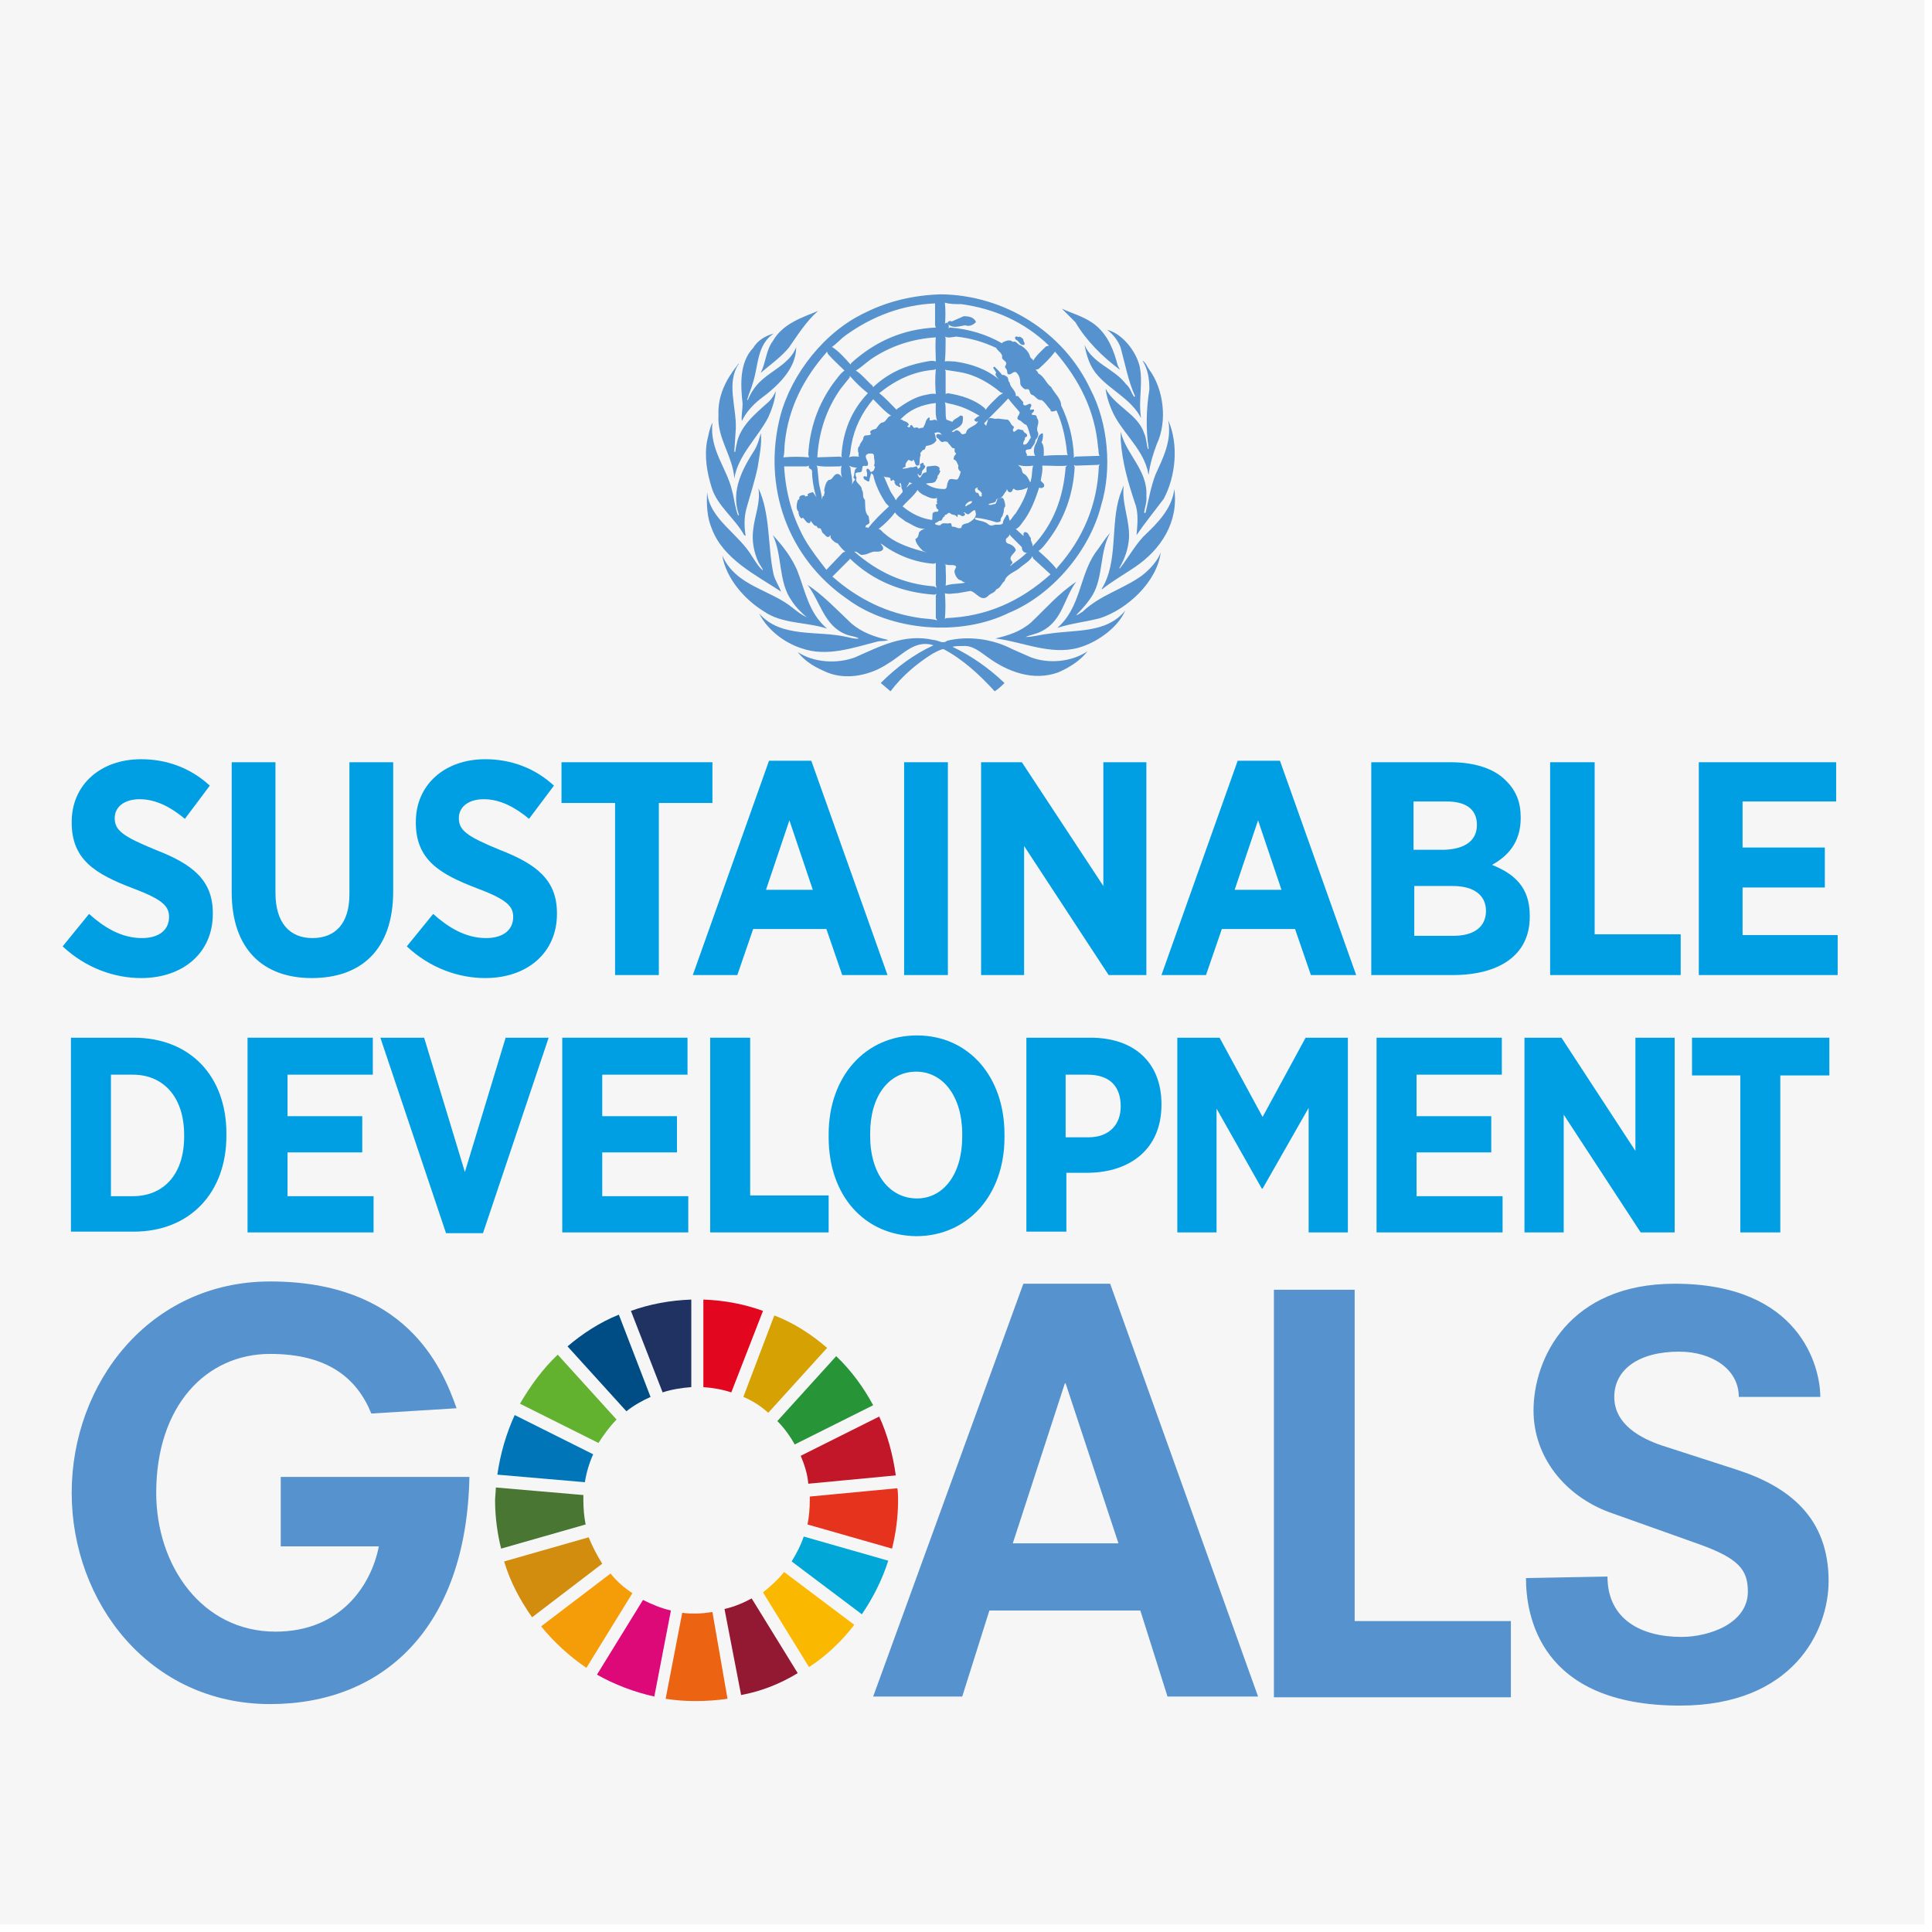
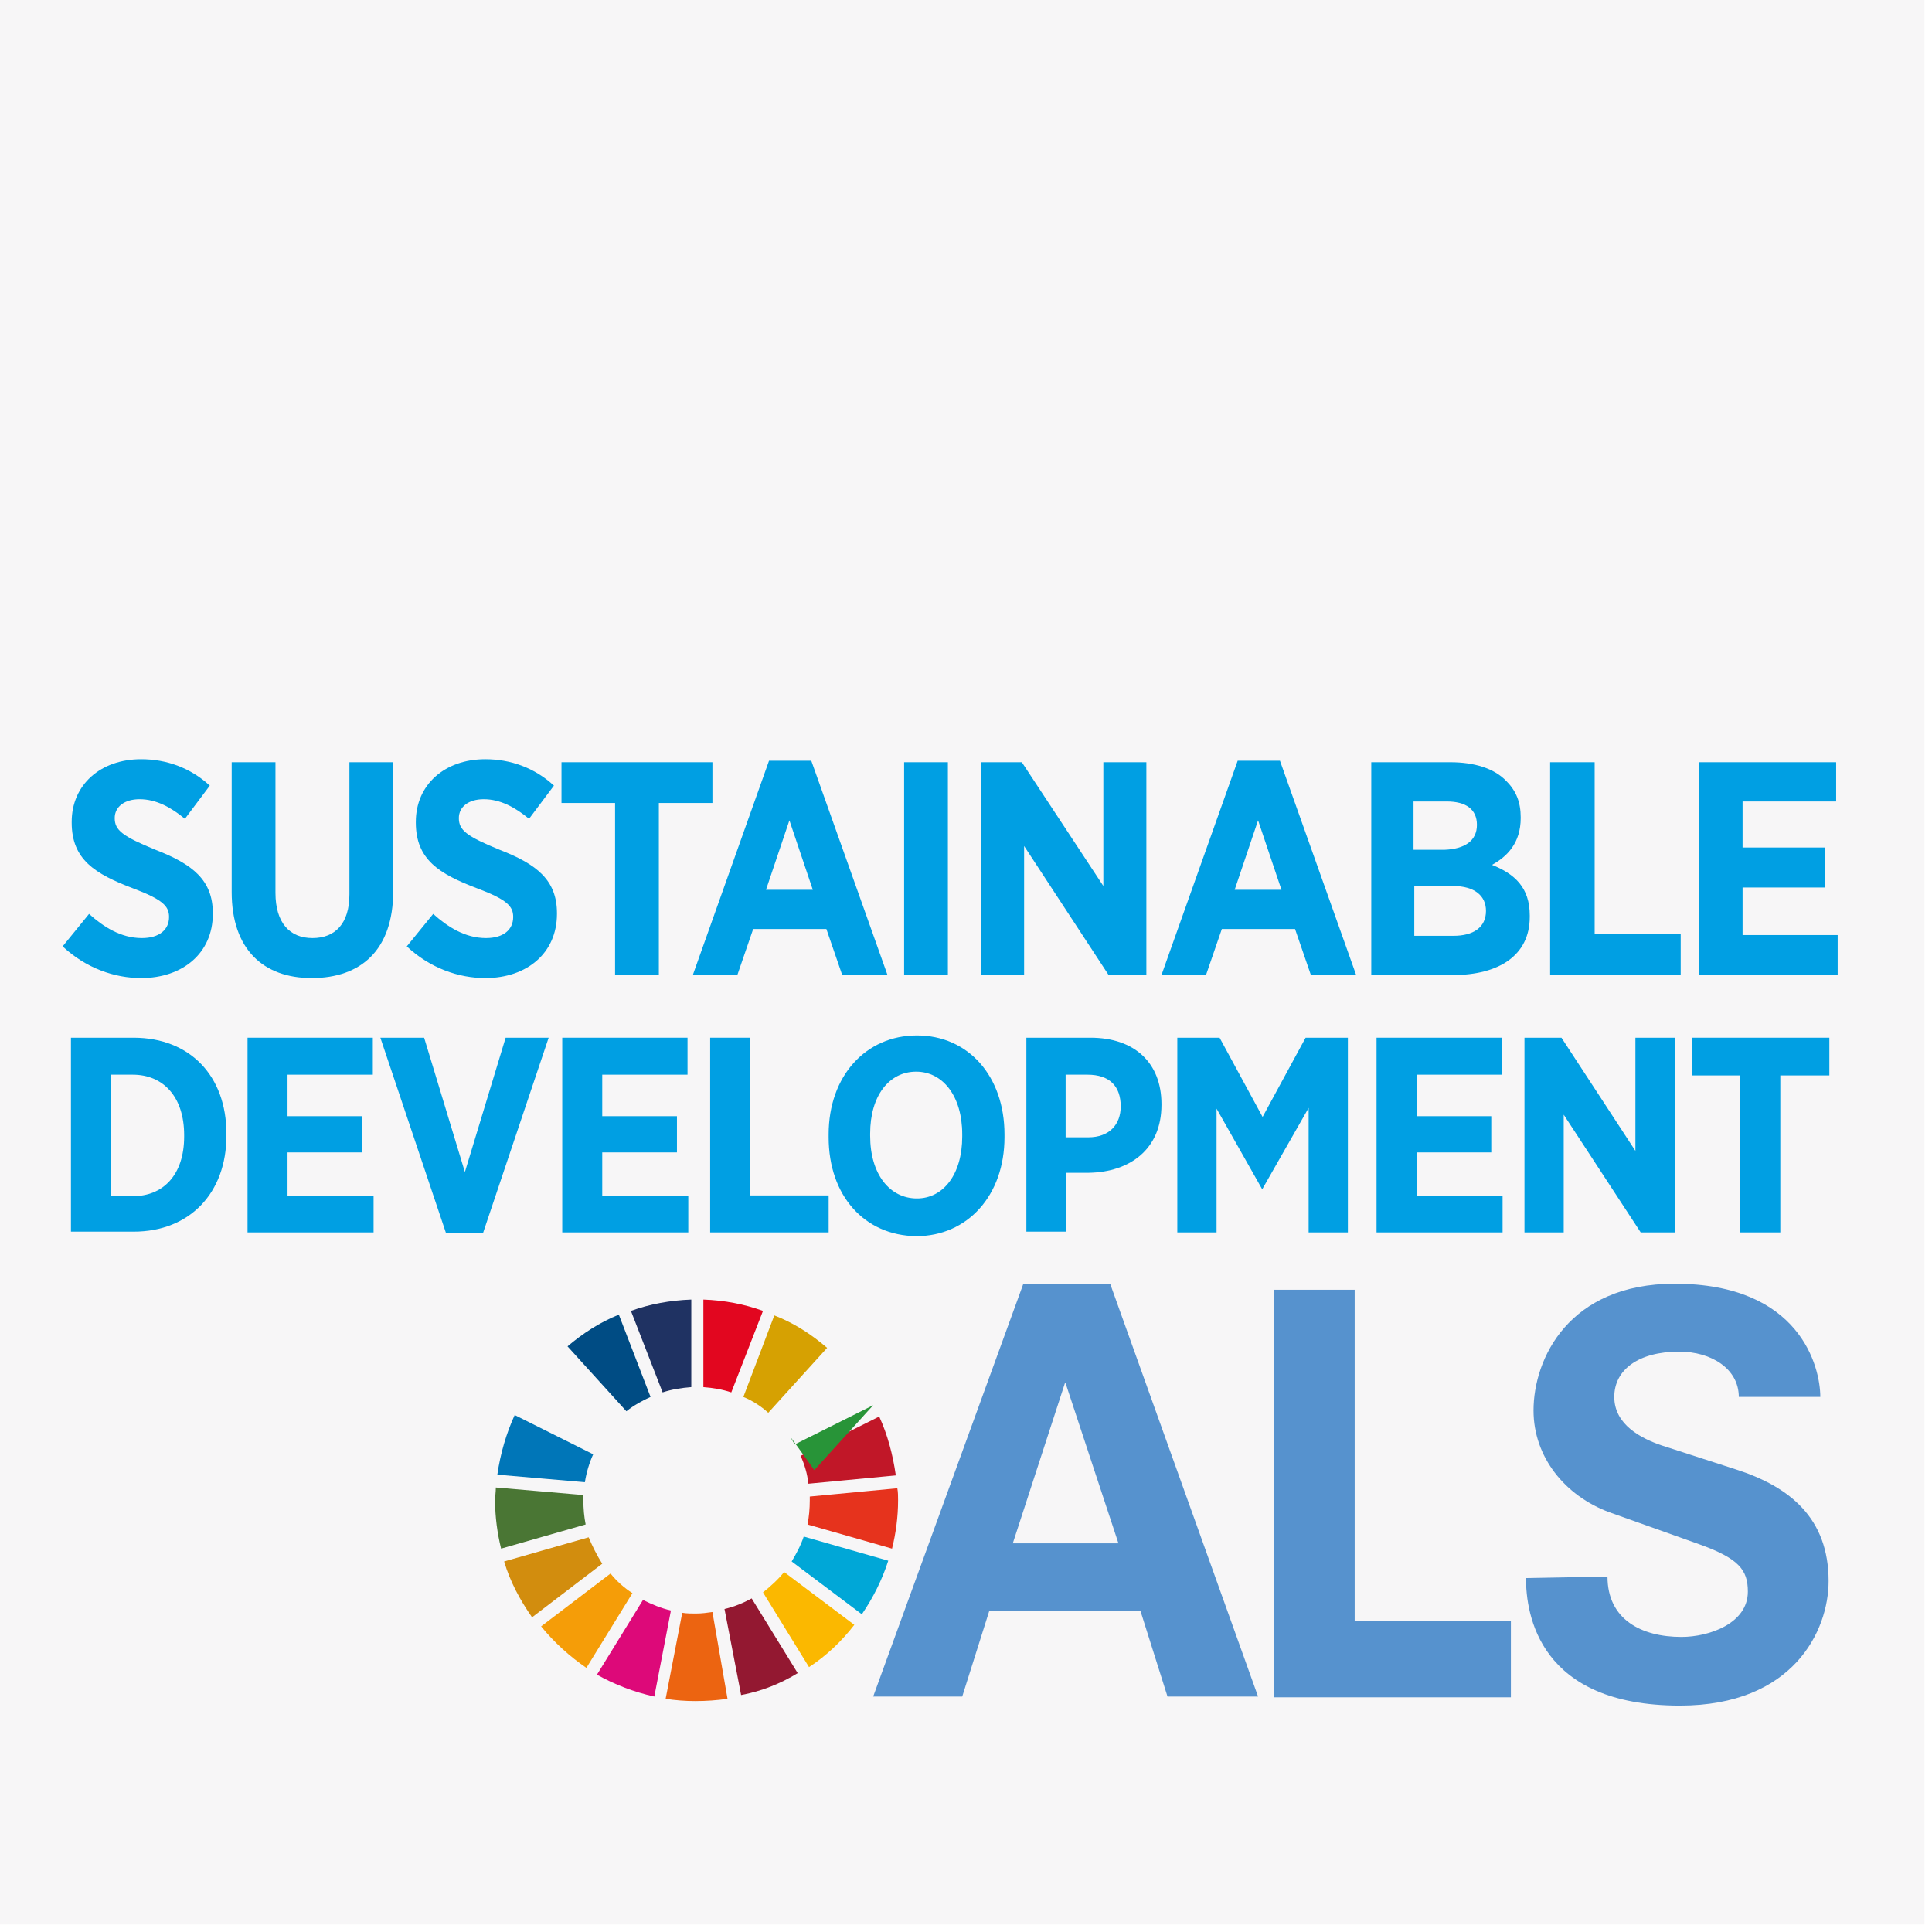
<svg xmlns="http://www.w3.org/2000/svg" xmlns:xlink="http://www.w3.org/1999/xlink" version="1.1" id="Слой_1" x="0px" y="0px" viewBox="0 0 256 256" style="enable-background:new 0 0 256 256;" xml:space="preserve">
  <style type="text/css">
	.st0{fill:#F7F6F7;}
	.st1{clip-path:url(#SVGID_2_);fill:#009FE3;}
	.st2{fill:#009FE3;}
	.st3{clip-path:url(#SVGID_4_);fill:#009FE3;}
	.st4{clip-path:url(#SVGID_6_);fill:#009FE3;}
	.st5{clip-path:url(#SVGID_8_);fill:#009FE3;}
	.st6{clip-path:url(#SVGID_10_);fill:#5692CE;}
	.st7{fill:#5692CE;}
	.st8{clip-path:url(#SVGID_12_);fill:#5692CE;}
	.st9{clip-path:url(#SVGID_12_);fill:#62B22F;}
	.st10{clip-path:url(#SVGID_12_);fill:#D6A102;}
	.st11{clip-path:url(#SVGID_12_);fill:#C11728;}
	.st12{clip-path:url(#SVGID_12_);fill:#289438;}
	.st13{clip-path:url(#SVGID_12_);fill:#4A7634;}
	.st14{clip-path:url(#SVGID_12_);fill:#FBB800;}
	.st15{clip-path:url(#SVGID_12_);fill:#E6331D;}
	.st16{clip-path:url(#SVGID_12_);fill:#F59D08;}
	.st17{clip-path:url(#SVGID_12_);fill:#0076B8;}
	.st18{clip-path:url(#SVGID_12_);fill:#931831;}
	.st19{clip-path:url(#SVGID_12_);fill:#00A7D7;}
	.st20{clip-path:url(#SVGID_12_);fill:#EC6411;}
	.st21{clip-path:url(#SVGID_12_);fill:#E2061F;}
	.st22{clip-path:url(#SVGID_12_);fill:#DD0979;}
	.st23{clip-path:url(#SVGID_12_);fill:#1F3262;}
	.st24{clip-path:url(#SVGID_12_);fill:#D28D0E;}
	.st25{clip-path:url(#SVGID_12_);fill:#004C84;}
</style>
  <rect class="st0" width="255" height="255" />
  <g>
    <defs>
      <rect id="SVGID_1_" width="255" height="255" />
    </defs>
    <clipPath id="SVGID_2_">
      <use xlink:href="#SVGID_1_" style="overflow:visible;" />
    </clipPath>
    <path class="st1" d="M14.7,142.4v16.1h2.9c4,0,6.8-2.8,6.8-7.9v-0.2c0-5.1-2.8-8-6.8-8H14.7z M9.4,137.5h8.3   c7.5,0,12.3,5.1,12.3,12.7v0.3c0,7.5-4.8,12.7-12.3,12.7H9.4V137.5z" />
  </g>
  <polygon class="st2" points="32.8,137.5 49.4,137.5 49.4,142.4 38.1,142.4 38.1,147.9 48,147.9 48,152.7 38.1,152.7 38.1,158.5   49.5,158.5 49.5,163.3 32.8,163.3 " />
  <polygon class="st2" points="50.4,137.5 56.2,137.5 61.6,155.3 67,137.5 72.7,137.5 64,163.4 59.1,163.4 " />
  <polygon class="st2" points="74.5,137.5 91.1,137.5 91.1,142.4 79.8,142.4 79.8,147.9 89.7,147.9 89.7,152.7 79.8,152.7 79.8,158.5   91.2,158.5 91.2,163.3 74.5,163.3 " />
  <polygon class="st2" points="94.1,137.5 99.4,137.5 99.4,158.4 109.8,158.4 109.8,163.3 94.1,163.3 " />
  <g>
    <defs>
      <rect id="SVGID_3_" width="255" height="255" />
    </defs>
    <clipPath id="SVGID_4_">
      <use xlink:href="#SVGID_3_" style="overflow:visible;" />
    </clipPath>
    <path class="st3" d="M127.5,150.6v-0.3c0-5.1-2.6-8.3-6.1-8.3c-3.6,0-6.1,3.2-6.1,8.2v0.3c0,5.1,2.6,8.3,6.2,8.3   C125,158.8,127.5,155.6,127.5,150.6 M109.8,150.7v-0.4c0-7.7,4.9-13.1,11.7-13.1c6.8,0,11.6,5.4,11.6,13.1v0.4   c0,7.7-4.9,13.1-11.7,13.1C114.5,163.7,109.8,158.4,109.8,150.7" />
    <path class="st3" d="M144.2,150.7c2.8,0,4.3-1.7,4.3-4.1v0c0-2.7-1.5-4.2-4.4-4.2h-2.9v8.3H144.2z M135.9,137.5h8.6   c5.8,0,9.4,3.3,9.4,8.8v0.1c0,5.9-4.2,8.9-9.6,9h-3v7.8h-5.3V137.5z" />
  </g>
  <polygon class="st2" points="156,137.5 161.6,137.5 167.3,148 173,137.5 178.6,137.5 178.6,163.3 173.4,163.3 173.4,146.8   167.3,157.5 167.2,157.5 161.2,146.9 161.2,163.3 156,163.3 " />
  <polygon class="st2" points="182.4,137.5 199,137.5 199,142.4 187.7,142.4 187.7,147.9 197.6,147.9 197.6,152.7 187.7,152.7   187.7,158.5 199.1,158.5 199.1,163.3 182.4,163.3 " />
  <polygon class="st2" points="202,137.5 206.9,137.5 216.7,152.5 216.7,137.5 221.9,137.5 221.9,163.3 217.4,163.3 207.2,147.7   207.2,163.3 202,163.3 " />
  <polygon class="st2" points="230.6,142.5 224.2,142.5 224.2,137.5 242.4,137.5 242.4,142.5 235.9,142.5 235.9,163.3 230.6,163.3 " />
  <g>
    <defs>
      <rect id="SVGID_5_" width="255" height="255" />
    </defs>
    <clipPath id="SVGID_6_">
      <use xlink:href="#SVGID_5_" style="overflow:visible;" />
    </clipPath>
    <path class="st4" d="M8.3,125.4l3.5-4.3c1.9,1.7,4.2,3.2,7,3.2c2.3,0,3.6-1.1,3.6-2.8v0c0-1.4-0.8-2.3-4.8-3.8   c-5-1.9-8.1-3.8-8.1-8.7v-0.1c0-4.9,3.8-8.3,9.2-8.3c3.3,0,6.5,1.1,9.1,3.5l-3.3,4.4c-1.8-1.5-3.8-2.6-6-2.6c-2,0-3.3,1-3.3,2.5v0   c0,1.6,1,2.4,5.4,4.2c4.9,1.9,7.6,4,7.6,8.4v0.1c0,5.2-4,8.5-9.5,8.5C15.2,129.6,11.4,128.3,8.3,125.4" />
    <path class="st4" d="M30.7,118.2V101h5.8v17.3c0,4,1.9,6,4.9,6c3,0,4.9-1.9,4.9-5.8V101h5.8v17.1c0,7.8-4.3,11.5-10.8,11.5   C34.9,129.6,30.7,125.8,30.7,118.2" />
    <path class="st4" d="M53.9,125.4l3.5-4.3c1.9,1.7,4.2,3.2,7,3.2c2.3,0,3.6-1.1,3.6-2.8v0c0-1.4-0.8-2.3-4.8-3.8   c-5-1.9-8.1-3.8-8.1-8.7v-0.1c0-4.9,3.8-8.3,9.2-8.3c3.3,0,6.5,1.1,9.1,3.5l-3.3,4.4c-1.8-1.5-3.8-2.6-6-2.6c-2,0-3.3,1-3.3,2.5v0   c0,1.6,1,2.4,5.4,4.2c4.9,1.9,7.6,4,7.6,8.4v0.1c0,5.2-4,8.5-9.5,8.5C60.8,129.6,57,128.3,53.9,125.4" />
  </g>
  <polygon class="st2" points="81.5,106.4 74.4,106.4 74.4,101 94.4,101 94.4,106.4 87.3,106.4 87.3,129.2 81.5,129.2 " />
  <path class="st2" d="M107.7,117.9l-3.1-9.2l-3.1,9.2H107.7z M101.9,100.8h5.6l10.1,28.4h-6l-2.1-6.1h-9.7l-2.1,6.1h-5.9L101.9,100.8  z" />
  <rect x="119.8" y="101" class="st2" width="5.8" height="28.2" />
  <polygon class="st2" points="130,101 135.4,101 146.2,117.4 146.2,101 151.9,101 151.9,129.2 146.9,129.2 135.7,112.1 135.7,129.2   130,129.2 " />
  <path class="st2" d="M169.8,117.9l-3.1-9.2l-3.1,9.2H169.8z M164,100.8h5.6l10.1,28.4h-6l-2.1-6.1h-9.7l-2.1,6.1h-5.9L164,100.8z" />
  <g>
    <defs>
      <rect id="SVGID_7_" width="255" height="255" />
    </defs>
    <clipPath id="SVGID_8_">
      <use xlink:href="#SVGID_7_" style="overflow:visible;" />
    </clipPath>
    <path class="st5" d="M192.5,117.4h-5.1v6.6h5.2c2.6,0,4.3-1.1,4.3-3.3v0C196.9,118.7,195.4,117.4,192.5,117.4 M195.7,109.3   c0-2.1-1.5-3.1-4-3.1h-4.4v6.4h4.1C194.1,112.5,195.7,111.4,195.7,109.3L195.7,109.3z M181.7,101h10.5c3.1,0,5.8,0.8,7.4,2.5   c1.3,1.3,1.9,2.8,1.9,4.8v0.1c0,3.3-1.8,5.1-3.8,6.2c3,1.2,5,3,5,6.7v0.2c0,5.1-4.1,7.7-10.2,7.7h-10.8V101z" />
  </g>
  <polygon class="st2" points="205.4,101 211.3,101 211.3,123.8 222.7,123.8 222.7,129.2 205.4,129.2 " />
  <polygon class="st2" points="225.1,101 243.3,101 243.3,106.2 230.9,106.2 230.9,112.3 241.8,112.3 241.8,117.6 230.9,117.6   230.9,123.9 243.5,123.9 243.5,129.2 225.1,129.2 " />
  <g>
    <defs>
-       <rect id="SVGID_9_" width="255" height="255" />
-     </defs>
+       </defs>
    <clipPath id="SVGID_10_">
      <use xlink:href="#SVGID_9_" style="overflow:visible;" />
    </clipPath>
    <path class="st6" d="M125.1,74.7l0.2,0.2c0,0.9,0.1,1.8,0,2.7c0.8-0.3,1.8-0.2,2.6-0.4c-0.2-0.1-0.4-0.1-0.5-0.3   c-0.5,0-0.8-0.6-0.9-1c-0.1-0.3,0.1-0.5,0.2-0.8c-0.2-0.4-0.9-0.1-1.3-0.3C125.3,74.9,125.3,74.8,125.1,74.7 M112.6,74l0,0.1   l-2.3,2.3c3.4,3,7.3,4.9,11.7,5.5c0.7,0.1,1.5,0.1,2.2,0.3l-0.2-0.3v-3l0.1-0.2l-0.3,0.1C119.5,78.5,115.7,77,112.6,74 M136.9,74   l-0.1-0.3c-0.3,0.6-1,1-1.5,1.4c-0.7,0.7-1.9,0.9-2.2,1.9c-0.4,0.3-0.5,0.9-1.1,1.1c-0.2,0.5-0.8,0.5-1.1,0.9   c-0.9,0.8-1.5-0.5-2.3-0.7l-1.7,0.3c-0.6,0-1.2,0.2-1.7,0c0.1,1.1,0.1,2.3,0,3.4l0.2-0.1c5.3-0.2,9.8-2.2,13.8-5.8L136.9,74z    M116.7,72c0.1,0.3,0.4,0.4,0.3,0.8c-0.2,0.3-0.6,0.3-0.9,0.3c-0.6-0.1-1.1,0.4-1.7,0.4c-0.5,0.2-0.7-0.5-1.2-0.4   c3.1,2.7,6.5,4.3,10.6,4.6l0.3,0.2l-0.1-0.4v-2.9l-0.3,0.1C121.1,74.5,118.7,73.5,116.7,72 M116.6,71.9c-0.1-0.1-0.2-0.2-0.3-0.3   L116.6,71.9z M116.2,71.4L116.2,71.4L116.2,71.4L116.2,71.4z M133.9,71l-0.1-0.2c-0.1,0.3-0.3,0.4-0.5,0.6c0,0.2-0.1,0.4,0.2,0.6   c0.4,0.1,1,0.4,1.1,0.9c-0.2,0.5-1.1,0.9-0.5,1.5c0.2,0.3-0.3,0.4-0.2,0.6l0.2-0.2c0.7-0.5,1.4-1,2-1.6h0.1c-0.1,0-0.3,0.1-0.4,0   c-0.3-0.1-0.4-0.4-0.4-0.7L133.9,71z M118.6,67.9c-0.6,0.8-1.4,1.6-2.2,2.2c0.3,0,0.5,0.4,0.8,0.6c1.6,1.4,3.7,2,5.6,2.5l-0.5-0.2   c-0.4-0.4-1-1-1-1.6c0.4-0.1,0.4-0.6,0.5-0.9c0.3-0.3,0.7-0.5,1.2-0.6c-1.1,0.5-2.1-0.4-3-0.8C119.5,68.7,118.9,68.4,118.6,67.9    M129.2,67.6c-0.3,0-0.5,0.3-0.8,0.5c-0.3,0.2-0.5-0.3-0.7-0.2c0,0.1,0.1,0.1,0.1,0.1c0.1,0.1,0.1,0.2,0,0.3   c-0.4,0.3-0.5-0.2-0.9-0.1v0.1c0,0.1,0,0.2-0.1,0.2c-0.2-0.4-0.7-0.2-0.9-0.5c-0.1-0.1-0.3,0-0.4,0.1c-0.1,0.2-0.4,0-0.3,0.3   c-0.3,0.1-0.3,0.4-0.5,0.6c-0.3-0.1-0.5,0.3-0.8,0.3c0,0.1,0,0.2,0.1,0.2c0.2,0.1,0.4,0.1,0.6,0.1c0.3-0.5,0.9-0.1,1.3-0.3   c0.3,0.1,0.1,0.4,0.3,0.5c0.4-0.1,0.8,0.4,1.2,0.1c0-0.5,0.6-0.5,0.9-0.6c0.5-0.3,1.1-0.7,1-1.3L129.2,67.6z M128,66.8   c0,0.1-0.2,0.2,0,0.3c0.3-0.3,0.8-0.3,0.8-0.7C128.4,66.4,128.2,66.6,128,66.8 M121.6,64.9c-0.5,0.8-1.4,1.5-2,2.2   c1.2,1,2.5,1.6,3.9,1.8c0.1-0.3,0-0.7,0.1-0.9c0.1-0.2,0.4-0.2,0.6-0.2c0.1,0,0.2-0.2,0.1-0.3c-0.3-0.1-0.2-0.4-0.3-0.6   c0-0.1,0.2-0.1,0.2-0.2c-0.2-0.2,0.1-0.4-0.1-0.6c0.1-0.1,0.1-0.2,0.2-0.2c-0.7,0.4-1.4-0.1-2.1-0.4   C122.1,65.4,121.7,65.2,121.6,64.9 M135.4,64.9c-0.3,0-0.7,0.2-1-0.1c-0.1-0.1-0.2,0-0.2,0.1c-0.1,0.2-0.2,0.4-0.5,0.3   c-0.2-0.1-0.2-0.3-0.3-0.4c0,0.1,0,0.2-0.1,0.3c-0.2,0.2-0.3,0.5-0.5,0.7c-0.2,0.3-0.6,0.2-0.8,0.4c0,0.5-0.6,0.4-1,0.6   c0,0.1,0.1,0.1,0.1,0.1c0.2,0,0.4,0,0.5-0.1c0.5,0.1,0.4-0.5,0.6-0.7c0.2,0,0.4-0.2,0.7-0.1c0.2,0.3,0.3,0.7,0.3,1.1   c-0.3,0.3-0.1,0.7-0.3,1c0,0.4-0.4,0.5-0.3,0.9c-0.1,0.2-0.4,0.2-0.6,0.2c-0.9-0.3-1.8-0.5-2.7-0.6c-0.1,0-0.1,0.1-0.1,0.2   c0.4,0.2,0.9,0.2,1.3,0.4c0.4,0.1,0.6,0.6,1.1,0.4c0.4-0.2,1.1,0.1,1.3-0.3c0-0.4,0.3-0.7,0.5-1.1l0.1,0c0.2,0.2,0.2,0.6,0.3,0.8   c0.3-0.3,0.5-0.7,0.8-1c0.7-1.1,1.3-2.2,1.6-3.4C136,64.7,135.7,64.8,135.4,64.9 M129.2,64.8c0,0.2,0,0.4,0.2,0.5   c0.4-0.1,0.2,0.5,0.6,0.5c0.2-0.1,0-0.3,0.1-0.4c-0.1-0.3-0.4-0.4-0.6-0.6c0-0.1,0-0.1,0.1-0.2C129.4,64.6,129.3,64.7,129.2,64.8    M120.5,63.9c-0.1,0.3-0.3,0.5-0.4,0.7l0,0c0.3-0.2,0.4-0.5,0.8-0.5L120.5,63.9z M117.1,63.1c0.3,0.6,0.5,1.2,0.8,1.8   c0.2,0.5,0.6,0.9,0.8,1.4c0.2-0.4,0.6-0.7,0.9-1.1c0-0.2,0-0.3-0.1-0.4c-0.1-0.2,0-0.6-0.2-0.8c-0.3,0.1,0.1,0.4,0,0.5   c-0.1,0.1-0.3,0-0.3-0.1c-0.3,0-0.4-0.3-0.5-0.5c0.2-0.1-0.1-0.2-0.1-0.3c-0.1-0.1-0.1,0-0.2,0.1c-0.1,0-0.1,0-0.2,0   C118.1,63,117.4,63.4,117.1,63.1 M111.5,61.7l-0.2,0.1c-1,0-2.1,0.1-3.1-0.1l0.1,0.2l0.2,2c0.1,0.8,0.4,1.5,0.4,2.3   c0.1-0.2,0-0.5,0.3-0.5c-0.1-0.2,0.2-0.4,0-0.7c0.1-0.5,0.2-1.1,0.6-1.4c0.6,0,0.6-0.8,1.2-0.8c0.3,0,0.5,0.4,0.6,0.5   C111.4,62.9,111.4,62.2,111.5,61.7 M107.2,61.7l-0.3,0.1l-3,0c0.2,3.5,1.1,6.7,2.7,9.6c0.8,1.4,1.9,2.8,2.9,4.1l2.2-2.3l0.3-0.1   c-0.4-0.3-0.7-0.7-1-1.1c-0.4-0.1-0.7-0.4-0.9-0.7c-0.1-0.1,0-0.3-0.1-0.4l-0.1,0.2c-0.4,0.2-0.5-0.2-0.8-0.4   c-0.3-0.2-0.2-0.8-0.6-0.7c-0.2,0-0.2-0.2-0.3-0.3c-0.4,0-0.5-0.4-0.8-0.7c0,0.1,0,0.2-0.1,0.3c-0.4,0.1-0.6-0.4-0.9-0.7   c-0.1,0-0.1,0.1-0.2,0.1c-0.3-0.2-0.4-0.6-0.4-0.9c-0.4-0.4-0.2-1.1-0.1-1.5c0.1-0.1,0.3-0.2,0.2-0.4c0.1-0.2,0.3-0.3,0.6-0.3   c0.1,0,0.2,0.1,0.2,0.2c0.1-0.1,0.5,0,0.3-0.3c0.2-0.2,0.5-0.2,0.7-0.3c0.2,0.2,0.3,0.5,0.5,0.7l-0.1-0.2c-0.3-1.1-0.5-2.2-0.5-3.3   c0-0.1-0.1-0.1-0.1-0.2l0,0C107.2,62.1,107.1,61.9,107.2,61.7 M112.5,61.7l0.2,0.3c0,0.7,0.3,1.4,0.2,2.2c0.1-0.2,0.2-0.5,0.4-0.6   c0-0.2-0.3-0.3-0.2-0.4c0.2-0.4,0-1.1,0.5-1.2C113.1,61.9,112.8,61.9,112.5,61.7 M138.1,61.7c0.1,0.7-0.1,1.3-0.2,2l0.4,0.4   c0.1,0.2,0.1,0.4-0.1,0.5c-0.2,0.1-0.3,0.1-0.5,0c-0.5,1.5-1,2.9-1.9,4.2c-0.4,0.5-0.7,1.1-1.2,1.3l1,0.9c0.1-0.1,0-0.1,0-0.2   c0-0.1,0.1-0.3,0.2-0.3c0.5,0,0.5,0.5,0.8,0.8c-0.1,0.4,0.3,0.7,0.2,1.1c2.8-2.9,4.1-6.5,4.4-10.5l0.2-0.2c-1,0.1-2,0-3,0   L138.1,61.7z M142.5,61.7l-0.2-0.1l0.1,0.3c-0.2,3.7-1.4,6.9-3.5,9.7c-0.4,0.5-0.8,1.1-1.3,1.4c0.8,0.7,1.8,1.6,2.4,2.4l0.1-0.2   c3.4-3.8,5.3-8.3,5.5-13.4l0.1-0.3l-0.2,0.1L142.5,61.7z M134.9,61.6l0.3,0.3c0.3,0.2,0.1,0.7,0.5,0.9c0.4,0.2,0.6,0.7,0.8,1.1   c0.1-0.1,0.1-0.2,0.1-0.3c0.2-0.6,0.1-1.3,0.3-1.9C136.3,61.8,135.5,61.8,134.9,61.6 M135.6,60.5c-0.1,0-0.2,0-0.3,0   C135.4,60.5,135.5,60.5,135.6,60.5 M115.1,60.1c-0.9,0.3,0.1,1-0.1,1.5c-0.1,0.3-0.4,0-0.7,0.2l-0.1,0.6c-0.1,0.3-0.6,0.1-0.8,0.3   c-0.1,0.2,0,0.4,0.1,0.6c-0.3,0.7,0.7,0.9,0.7,1.6c0.3,0.4,0,1,0.4,1.3c0.1,0.7-0.1,1.7,0.5,2.2l0.1,0.7c0.1,0.5-0.6,0.3-0.5,0.8   C115,69.8,115,70,115,70v0c0.8-1,1.8-2,2.8-2.9l-0.4-0.4c-0.8-1.2-1.4-2.4-1.7-3.8l-0.3-0.2c0,0.4-0.2,0.6-0.2,1l-0.1,0.1   c-0.2,0-0.4-0.2-0.6-0.3c0-0.1-0.2-0.3,0-0.4c0.1,0,0.2,0,0.3,0.1c0.1-0.1,0.1-0.3,0.1-0.4c0-0.3-0.2-0.5,0-0.7   c0.2,0,0.4,0.2,0.4,0.4c0.2,0.1,0.4-0.1,0.5-0.2c0-0.2,0.3-0.4,0-0.6c0.2-0.4,0-0.9,0-1.3C115.8,60,115.4,60.1,115.1,60.1    M124.6,57.4c-0.2-0.2-0.6-0.1-0.8,0c0.2,0.2,0.1,0.6,0.3,0.9c-0.3,0.6-0.9,0.7-1.4,0.8c-0.1,0.2-0.1,0.6-0.4,0.5   c-0.1,0.2-0.5,0.4-0.3,0.7c-0.2,0.4-0.1,0.9-0.2,1.3c-0.6,0.4-0.5-0.5-0.8-0.7l-0.1,0.2c-0.1,0-0.2,0-0.3-0.1c-0.1,0-0.3-0.1-0.3,0   c-0.1,0.2-0.4,0.4-0.3,0.8c-0.1,0.2-0.4,0.1-0.4,0.3c0.4,0,0.8-0.1,1.1-0.2c0.3,0.1,0.5-0.1,0.7-0.1c0.1,0,0.2,0.1,0.2,0.3h0.1   c0.2-0.1,0.3-0.3,0.2-0.5c0-0.2,0.3-0.2,0.4-0.3c0.1,0.1,0.1,0.2,0.1,0.3c0.5,0.2-0.1,0.6-0.2,0.8c-0.1,0.2,0,0.7-0.4,0.6   c-0.1,0-0.1-0.1-0.1-0.2h-0.1c0,0.2,0.1,0.4,0.3,0.5c0.3-0.3,0.3-0.7,0.8-0.7c0.2-0.2-0.1-0.6,0.2-0.8c0.6,0,1.2-0.3,1.6,0.2   c0,0.2-0.1,0.3,0.1,0.4c-0.1,0.3-0.2,0.5-0.4,0.7c0.1,0.1,0,0.3-0.1,0.4c-0.2,0.7-0.9,0.4-1.4,0.6c0.7,0.5,1.5,0.7,2.4,0.7   c0.5,0,0.3-0.6,0.5-0.9c0.2-0.8,0.9-0.2,1.3-0.4c0.2-0.3,0.3-0.6,0.4-1c-0.3-0.2-0.4-0.5-0.3-0.8c-0.2-0.3-0.2-0.7-0.6-0.8   c-0.1-0.1,0-0.2,0-0.3c0-0.2,0.2-0.3,0.3-0.5c-0.3-0.2-0.2-0.5-0.2-0.7c-0.4,0.1-0.5-0.4-0.8-0.6c-0.1-0.3-0.3-0.3-0.6-0.3   c-0.5,0.3-0.6-0.4-1-0.5c0-0.1-0.1-0.3,0-0.4c0.2-0.2,0.5,0,0.7,0L124.6,57.4z M119.3,55.6h0.2c0.3,0.3,0.7,0.2,0.9,0.6   c0.1,0.2-0.2,0.2-0.2,0.3c0.1,0,0.1,0.1,0.2,0.1c0.2,0.1,0.2-0.1,0.2-0.2c0.3-0.3,0.3,0.3,0.6,0.3c0.2-0.1,0.4-0.1,0.6,0.1   c0.2-0.2,0.6,0,0.6-0.3c0.3-0.4,0.2-0.9,0.7-1.2c0.2,0.1,0,0.3,0.1,0.4c0.3,0.1,0.7-0.3,1,0.1c-0.3-0.7-0.2-1.6-0.2-2.4   C122.2,53.6,120.6,54.2,119.3,55.6 M125.2,53.3c0.2,0.6,0,1.5,0.2,2.3l0.8,0.3c0.2-0.4,0.7-0.5,1-0.8c0.1-0.1,0.3,0,0.4,0.1   c0,0.3,0,0.6-0.1,0.9c-0.3,0.6-1,0.7-1.4,1.1c0.3,0.1,0.4-0.1,0.6-0.2c0.3,0,0.6,0.3,0.7,0.5c0.2,0.1,0.4,0,0.6-0.1   c0.1-0.9,1.3-0.8,1.6-1.6l-0.2,0.1c-0.1-0.1-0.3-0.1-0.3-0.3c0.2-0.2,0.4-0.4,0.7-0.5c-1-0.6-2-1.1-3.1-1.4   C126.1,53.5,125.6,53.5,125.2,53.3 M115.7,52.9c-1.5,1.8-2.5,3.8-2.9,6.1c-0.1,0.5-0.1,1.1-0.3,1.6c0.4-0.2,0.9-0.1,1.4-0.1   c-0.3-0.1,0-0.4-0.2-0.6c0-0.3-0.1-0.6,0.2-0.8c0-0.4,0.5-0.7,0.5-1.1c0.1-0.5,0.6-0.2,0.9-0.4c0.2-0.1,0-0.2,0-0.4   c0.2-0.3,0.6-0.3,0.8-0.4c0.2-0.3,0.4-0.6,0.7-0.8c0.7,0,0.7-0.9,1.3-0.9C117.3,54.6,116.5,53.7,115.7,52.9 M133.6,52.8l-0.1,0.1   c-1,1.1-2.1,2.1-3.1,3.2c0.1,0.1,0.2,0.3,0.3,0.3c0-0.3,0.2-0.5,0.2-0.8c0.3-0.4,0.7-0.1,1-0.1c0.5-0.1,1,0.1,1.6,0.1   c0.4,0.2,0.4,0.7,0.8,0.9c0.1,0.1,0,0.3-0.1,0.4c0.1,0.8,0.5-0.2,0.9,0c0.2,0.1,0.4,0,0.5,0.2c0.1,0.3,0.5,0.3,0.5,0.6   c0,0.2-0.2,0.2-0.3,0.3c0.1,0.3-0.3,0.5-0.2,0.9c0.6,0.1,0.7-0.6,1-0.9c-0.2-0.6-0.3-1.2-0.6-1.7c-0.4-0.1-0.6-0.5-0.9-0.6   c-0.7-0.3,0.1-0.7,0-1.1C134.7,54.1,134.1,53.5,133.6,52.8 M112.6,49.8l0,0.2l-1.2,1.5c-1.9,2.7-2.9,5.7-3.1,9.1l3-0.1l0.3,0.1   c-0.1-0.1-0.1-0.2-0.1-0.3c0.2-3.1,1.3-5.9,3.5-8.2C114.1,51.4,113.3,50.6,112.6,49.8 M125.2,49l0.1,0.2l0,3l0.3-0.1   c1.8,0.3,3.5,0.8,4.9,2l0.1,0.2c0.5-0.7,1.2-1.3,1.8-1.9l0.5-0.3l-0.3-0.1c-1.2-1-2.5-1.8-3.9-2.3C127.6,49.3,126.4,49.2,125.2,49    M124,48.9l-0.2,0.1c-2.8,0.2-5.2,1.4-7.3,3.1c0.8,0.6,1.6,1.5,2.3,2.2c0.1-0.1,0.1-0.2,0.2-0.2c1-0.7,2.1-1.4,3.3-1.7   c0.6-0.1,1.1-0.3,1.7-0.2C123.9,51.1,123.9,50,124,48.9 M109.6,46.6c-3.1,3.5-5.1,7.4-5.6,12c-0.1,0.7,0,1.3-0.2,2   c1.1-0.1,2.3-0.1,3.4,0l-0.1-0.4c0.2-3.5,1.3-6.6,3.3-9.4c0.5-0.6,0.9-1.3,1.5-1.7c-0.7-0.7-1.5-1.4-2.2-2.2L109.6,46.6z    M139.8,46.6c-0.6,0.8-1.4,1.6-2.2,2.3l-0.4,0.1c0.2,0.1,0.3,0.3,0.4,0.5c0.8,0.4,1,1.3,1.7,1.8c0.4,0.8,1.3,1.5,1.3,2.4   c1,2.1,1.6,4.3,1.7,6.8l-0.1,0.1c0.1,0,0.2,0,0.3-0.1l3.2-0.1c-0.2-0.3-0.1-0.8-0.2-1.1C145.1,54.4,143,50.3,139.8,46.6    M115.4,47.6c-0.7,0.5-1.3,1.1-2,1.5c0.8,0.5,1.5,1.4,2.2,2l0.1,0.2c1.9-1.8,4.1-2.8,6.6-3.3c0.6-0.1,1.2-0.3,1.7-0.1   c0-1-0.1-2.1,0-3.2C120.8,44.9,117.9,45.9,115.4,47.6 M135.1,44.6c-0.2,0.2-0.4-0.2-0.6,0.1c0,0.1,0,0.2,0.1,0.3   c0.5,0.2,0.5,0.8,1.1,0.7c0.2-0.2-0.1-0.4-0.1-0.7C135.5,44.8,135.3,44.7,135.1,44.6 M125.2,44.6l0.1,0.2c0,1,0,2.1-0.1,3.1   c0.4-0.1,0.8,0,1.3,0c2.2,0.3,4.2,1,5.9,2.4c-0.2-0.2-0.5-0.5-0.5-0.8c0,0,0.1-0.1,0.1,0c0-0.3-0.3-0.5-0.4-0.8   c0.1-0.1,0.1-0.1,0.2-0.1c0.4,0.4,0.7,0.7,1,1.1c0.2-0.1,0.4,0.1,0.6,0.2c0.3,0.2,0.1,0.6,0.4,0.8c0,0.6,0.8,1,0.8,1.7   c0,0.2,0.2,0,0.3,0.1l0.7,0.8c-0.1,0.2,0,0.3,0.1,0.4c0.3,0.1,0.5-0.2,0.8-0.2c0.4,0.2-0.1,0.5,0,0.8c0.2,0,0.4-0.1,0.5,0   c0.1,0.2-0.2,0.4-0.3,0.5c0,0.2,0.2,0.2,0.4,0.2c0.2,0,0.3,0.2,0.3,0.4c0.5,0.6-0.2,1.2,0.1,1.8c0.2,0.4,0,0.8-0.3,1.1   c0,0.5-0.4,0.8-0.6,1.2l-0.6,0.1c-0.3,0.3,0.3,0.7,0,0.8l1.2,0l-0.1-0.1c-0.2-0.5-0.1-1.1,0.2-1.6c0.2-0.4,0.2-0.9,0.6-1.2   c0.1,0,0.2-0.2,0.3,0c0,0.4,0,0.8-0.2,1.1c0.4,0.5,0.3,1.2,0.3,1.8c1.1-0.1,2.2-0.1,3.2-0.1l-0.1-0.2c-0.2-2-0.6-3.9-1.4-5.7   c-0.2,0-0.4,0.2-0.7,0.1c-0.1,0-0.1-0.1-0.1-0.2c-0.4-0.4-0.7-1-1.2-1.3c-0.6,0.1-0.8-0.6-1.3-0.7c-0.4-0.2-0.1-0.9-0.8-0.7   c-0.3-0.1-0.6-0.4-0.7-0.7c0-0.6-0.1-1.2-0.6-1.6c-0.4-0.1-0.6,0.4-1,0.3c-0.2-0.1-0.1-0.4-0.2-0.6c-0.1-0.2-0.3-0.3-0.2-0.5   c0.5-0.7-0.6-0.7-0.4-1.3c-0.1-0.5-0.6-0.7-0.8-1.1c-1.7-0.8-3.4-1.3-5.3-1.5C126,44.7,125.6,44.8,125.2,44.6 M127.7,41.9l-1.6,0.7   c-0.1-0.1-0.4-0.1-0.5,0.1c-0.1,0.1,0,0.1,0,0.2c0.6,0.7,1.6,0.3,2.3,0.2c0.5,0.2,1,0,1.4-0.4v-0.1C129,42,128.3,41.9,127.7,41.9    M123.9,40.2c-4.4,0.2-8.3,1.7-11.8,4.2c-0.7,0.5-1.3,1.2-1.9,1.6h0.1c0.9,0.6,1.7,1.5,2.4,2.3l0.1-0.2c3.2-2.9,6.9-4.5,11.2-4.7   l-0.1-0.3l0-2.6L123.9,40.2z M125.2,40.1c0.1,0.9,0.1,2.1,0,3c0-0.1,0-0.2,0.1-0.3c0.2-0.1,0.3,0,0.4,0.2c0,0.2,0.1,0.4-0.1,0.5   c0.1,0,0.2-0.1,0.3-0.1c2.5,0.2,4.8,0.9,6.9,2.1v-0.1c0.4-0.2,1-0.5,1.4-0.1c0.5-0.2,0.6,0.4,1.1,0.5c0.5,0.3,1.1,0.9,1.2,1.5   c0.1,0.2,0.4,0.3,0.4,0.5c0.4-0.7,1.1-1.3,1.7-1.9l0.4-0.1c-3.3-3.2-7.3-4.9-11.6-5.5C126.6,40.3,125.8,40.3,125.2,40.1    M144.5,51.6c2.3,4.4,2.9,10.5,1.4,15.4c-1.5,5.9-6.4,11.8-12.2,14.2c-6.5,3.2-15.7,2.4-21.4-1.8c-8-5.5-11.3-15-8.9-24.3   c1.5-5.6,5.9-11.2,11.3-13.7c3-1.5,6.4-2.3,10-2.4C133,39.1,140.9,43.9,144.5,51.6" />
    <path class="st6" d="M145.3,43.2c1.6,1.4,2.3,3.3,2.8,5.2l0.3,0.6c-2.3-1.7-4.5-3.9-5.9-6.3l-1.8-1.8   C142.2,41.6,143.9,42,145.3,43.2" />
    <path class="st6" d="M104.5,46.1c-1.1,1.3-2.4,2.2-3.7,3.3c0.7-1.4,0.7-3,1.6-4.2c1.3-2.3,3.8-3.1,6-4   C106.8,42.6,105.7,44.4,104.5,46.1" />
    <path class="st6" d="M151,48.5c0.5,2.3-0.2,4.5,0.2,6.9l0,0c-1.3-2.5-3.9-3.6-5.7-5.6c-1.1-1.2-1.5-2.6-1.8-4.1   c1.1,2.5,3.9,3.1,5.5,5.2c0.6,0.5,0.7,1.2,1.1,1.7l0.1-0.1c-0.9-2-1.3-4.2-1.9-6.4c-0.3-0.9-1-1.8-1.8-2.4   C148.7,44.2,150.5,46.5,151,48.5" />
-     <path class="st6" d="M102.5,44.2c-2.2,1.5-2,4.2-2.7,6.4c-0.2,0.8-0.6,1.6-0.8,2.4l0.1,0c0.4-1,1-1.9,1.8-2.6   c1.5-1.4,3.8-2.3,4.6-4.4c0,2.9-2.5,5.2-4.8,6.9c-1,0.8-1.9,1.8-2.4,2.9c-0.1-0.7,0.1-1.5,0.1-2.3c-0.3-2.6-0.4-5.5,1.4-7.4   C100.4,45.1,101.4,44.5,102.5,44.2" />
    <path class="st6" d="M152.3,49c1.9,2.6,2.4,6.8,1,9.8c-0.5,1.3-0.9,2.6-1.1,4.1c-0.1-0.2-0.1-0.6-0.2-0.8c-0.8-2.9-3.6-5.1-4.7-7.8   c-0.4-0.9-0.7-1.9-0.8-2.8c1.2,2.3,4.3,3.4,5.1,5.9c0.3,0.6,0.3,1.4,0.5,2.1c0,0,0.1,0,0.1-0.1c-0.4-2.6-0.3-5.3,0.1-7.8   c0-1.4-0.2-2.7-0.9-3.8C151.8,48,152,48.6,152.3,49" />
-     <path class="st6" d="M97.9,48.2c-1.7,2.5-0.3,5.7-0.4,8.6l-0.2,3c0,0,0,0.1,0.1,0.1c0.1-0.3,0.1-0.7,0.2-1c0.4-2.4,2.5-4.1,4.3-5.7   c0.4-0.4,0.7-0.9,0.9-1.4c-0.1,1.2-0.5,2.4-1,3.5c-1.4,2.7-4,5-4.5,8.1c-0.2-3-2.3-5.3-2.1-8.4c-0.1-2.6,1-4.7,2.5-6.6   C97.8,48.2,97.8,48.2,97.9,48.2" />
    <path class="st6" d="M154.2,66.1c-1.2,1.6-2.5,3.2-3.6,4.8c0.1-1.3,0.3-2.9-0.2-4.2c-0.9-2.7-1.7-5.4-1.9-8.4l0-1.1   c0.7,3,3.6,5.1,3.4,8.5c0.1,0.8-0.2,1.5-0.3,2.2l0.1,0.1l0.1-0.1c0.4-1.7,0.7-3.4,1.3-5c1-2.2,2.2-4.5,1.7-7.2   C156.2,58.9,155.8,63.1,154.2,66.1" />
    <path class="st6" d="M97,65c0.3,1.1,0.4,2.3,0.8,3.3c0,0,0.1,0,0.1-0.1c-1.1-3.2,0.5-6.1,2.1-8.6c0.4-0.7,0.6-1.4,0.8-2.2   c0.2,1.4-0.2,3.1-0.4,4.5c-0.4,1.9-1,3.7-1.5,5.5c-0.3,1.1-0.3,2.4-0.1,3.6l-0.2-0.1c-1.2-2.2-3.6-3.9-4.3-6.3   c-0.6-1.9-1-4.1-0.6-6.2c0.2-0.8,0.3-1.6,0.7-2.4C94,59.6,96.3,62,97,65" />
    <path class="st6" d="M149.6,71.3c-0.1,1.5-0.6,2.8-1.3,4h0.1c1.1-1.4,1.9-2.9,3.1-4.2c1.9-1.8,3.8-3.7,4.1-6.3   c0.6,4.3-1.7,8-5.3,10.4c-1.5,1-2.9,1.8-4.3,2.9V78c2.2-3.6,1.1-8.5,2.4-12.4l0.5-1.3C148.6,66.7,149.7,68.8,149.6,71.3" />
    <path class="st6" d="M102.5,76.1c0.2,0.8,0.7,1.5,1,2.3c-3.3-2.2-7.7-4.3-9.2-8.4c-0.6-1.4-0.7-3.1-0.6-4.8c0.3,3.6,4.2,5.5,6,8.6   c0.4,0.6,0.8,1.3,1.4,1.8c-0.1-0.4-0.4-0.7-0.6-1.1c-0.6-1.3-0.9-2.8-0.7-4.3c0.2-1.9,1-3.6,0.7-5.5   C102.1,68.1,101.7,72.4,102.5,76.1" />
    <path class="st6" d="M144.8,78.8c-0.6,1-1.4,1.9-2.2,2.7c0.3,0,0.5-0.3,0.8-0.4c2.4-2.3,5.4-3,8-4.9c1-0.8,2-1.9,2.4-3   c-0.5,3.9-4.4,7.5-8,8.7c-1.9,0.5-3.9,0.7-5.7,1.3c3.1-2.7,2.9-6.8,5-9.9c0.7-0.9,1.2-1.8,2-2.7C145.7,73.1,146.2,76.4,144.8,78.8" />
    <path class="st6" d="M105.6,75.5c1.1,2.7,1.5,5.7,4,7.8c-2.7-0.9-6-0.6-8.4-2.3c-2.6-1.6-5-4.4-5.5-7.4c1.8,4.1,6.4,4.5,9.4,7   c0.6,0.5,1.2,0.9,1.8,1.2l0,0c-0.7-0.6-1.5-1.4-2-2.2c-1.8-2.5-1.2-6-2.5-8.7C103.8,72.4,104.9,73.9,105.6,75.5" />
    <path class="st6" d="M138.1,83.6c-0.7,0.4-1.5,0.5-2.2,0.8c1,0,1.9-0.3,2.9-0.4c3.6-0.6,7.8,0,10.3-3.1c-0.9,2.1-3.3,3.9-5.5,4.7   c-3.7,1.4-7.4-0.3-11-0.9l-0.7-0.1v0c1.7-0.4,3.3-0.9,4.7-2.1c2-1.9,3.7-3.9,6-5.4C141,79.2,140.8,82.2,138.1,83.6" />
    <path class="st6" d="M112.8,82.6c1.4,1.2,3.1,1.8,4.9,2.2c-0.4,0.2-1,0.1-1.4,0.2c-3.2,0.8-6.7,2.1-10.1,0.9   c-2.2-0.7-4.5-2.4-5.6-4.6c2.9,3.3,7.7,2.2,11.6,3.1c0.5,0.1,1.1,0.3,1.6,0.2c-0.5-0.3-1.1-0.3-1.6-0.5c-3-1.1-3.5-4.4-5.2-6.6   C109,78.8,110.8,80.7,112.8,82.6" />
    <path class="st6" d="M136.6,87.1c2.4,0.9,5.4,0.6,7.5-0.8c-1,1.3-2.5,2.2-3.9,2.8c-3.3,1.2-6.7-0.1-9.3-2c-1-0.7-2-1.6-3.3-1.5   c-0.5,0-1,0-1.4,0.1c2.5,1.2,4.8,2.8,6.9,4.8c-0.4,0.4-0.8,0.8-1.3,1.1c-2-2.2-4.3-4.3-6.8-5.6c-0.5,0.1-1,0.4-1.4,0.6   c-2.1,1.3-4.1,3-5.6,5l-1.3-1.1c2.1-2.1,4.4-3.8,7-5c-2.5-0.8-4.1,1.3-6,2.4c-2.2,1.5-5.4,2.3-8.1,1.2c-1.4-0.6-2.8-1.3-3.9-2.7   c2.1,1.4,5.2,1.6,7.6,0.7c3.2-1.4,6.5-3.2,10.4-2.3c0.6,0,1.2,0.6,1.8,0.1c2.9-0.7,6.1-0.2,8.6,1.1L136.6,87.1z" />
    <path class="st6" d="M37.2,195.7h25c-0.4,20.1-11.5,30.1-26.4,30.1c-16,0-26.3-13.5-26.3-28c0-14.5,10.3-28,26.3-28   c17.8,0,22.7,11.1,24.7,16.8l-11.3,0.7c-1.9-4.7-5.8-7.9-13.4-7.9c-8.5,0-15.1,6.9-15.1,18.4c0,9.7,6.1,18.4,15.8,18.4   c8.7,0,12.7-6.2,13.7-11.3H37.2V195.7z" />
  </g>
  <polygon class="st7" points="168.8,170.9 179.5,170.9 179.5,214.8 200.2,214.8 200.2,224.9 168.8,224.9 " />
  <g>
    <defs>
      <rect id="SVGID_11_" width="255" height="255" />
    </defs>
    <clipPath id="SVGID_12_">
      <use xlink:href="#SVGID_11_" style="overflow:visible;" />
    </clipPath>
    <path class="st8" d="M230.4,185.1c0-3.7-3.6-6-7.9-6c-5.4,0-8.6,2.4-8.6,6c0,3.7,3.6,5.5,6.2,6.4l9.9,3.2   c7.2,2.3,12.3,6.5,12.3,14.8c0,6.6-4.7,16.5-19.7,16.5c-18.7,0-20.4-12.1-20.4-16.9l10.8-0.2c0,5.7,4.5,8,9.8,8   c3.7,0,8.8-1.8,8.8-6c0-2.9-1.2-4.4-6.5-6.3l-11.8-4.2c-6-2.2-10.1-7.4-10.1-13.5c0-6.9,4.7-16.8,18.7-16.8c16.6,0,19.3,11,19.3,15   L230.4,185.1z" />
-     <path class="st9" d="M79.3,191.2c0.7-1.1,1.5-2.2,2.4-3.1l-7.8-8.6c-2,1.9-3.6,4.1-5,6.5L79.3,191.2z" />
    <path class="st10" d="M98.5,185.1c1.2,0.5,2.3,1.2,3.3,2.1l7.8-8.6c-2.1-1.8-4.4-3.3-7-4.3L98.5,185.1z" />
    <path class="st11" d="M116.5,187.7l-10.4,5.2c0.5,1.2,0.9,2.4,1,3.7l11.6-1.1C118.3,192.7,117.6,190.1,116.5,187.7" />
-     <path class="st12" d="M105.3,191.4l10.4-5.2c-1.3-2.4-2.9-4.6-4.9-6.5l-7.8,8.6C103.9,189.2,104.7,190.3,105.3,191.4" />
+     <path class="st12" d="M105.3,191.4l10.4-5.2l-7.8,8.6C103.9,189.2,104.7,190.3,105.3,191.4" />
    <path class="st13" d="M77.3,198.8c0-0.2,0-0.5,0-0.7l-11.6-1c0,0.6-0.1,1.2-0.1,1.7c0,2.2,0.3,4.4,0.8,6.4l11.2-3.2   C77.4,201,77.3,199.9,77.3,198.8" />
    <path class="st14" d="M103.9,208.3c-0.8,1-1.8,1.9-2.8,2.7l6.1,9.9c2.3-1.5,4.3-3.4,6-5.6L103.9,208.3z" />
    <path class="st15" d="M107.3,198.8c0,1.1-0.1,2.2-0.3,3.2l11.2,3.2c0.5-2,0.8-4.2,0.8-6.4c0-0.5,0-1.1-0.1-1.6l-11.6,1.1   C107.3,198.4,107.3,198.6,107.3,198.8" />
    <path class="st16" d="M80.9,208.5l-9.2,7c1.7,2.1,3.8,4,6,5.5l6.1-9.9C82.7,210.4,81.7,209.5,80.9,208.5" />
    <path class="st17" d="M77.5,196.4c0.2-1.3,0.6-2.6,1.1-3.7l-10.4-5.2c-1.1,2.4-1.9,5.1-2.3,7.9L77.5,196.4z" />
    <path class="st18" d="M105.7,221.7l-6.1-9.9c-1.1,0.6-2.3,1.1-3.6,1.4l2.2,11.4C100.9,224.1,103.4,223.1,105.7,221.7" />
    <path class="st19" d="M106.5,203.6c-0.4,1.2-1,2.3-1.6,3.3l9.3,7c1.5-2.2,2.7-4.6,3.5-7.1L106.5,203.6z" />
    <path class="st20" d="M94.4,213.6c-0.7,0.1-1.4,0.2-2.2,0.2c-0.6,0-1.2,0-1.8-0.1l-2.2,11.4c1.3,0.2,2.6,0.3,3.9,0.3   c1.5,0,2.9-0.1,4.3-0.3L94.4,213.6z" />
    <path class="st21" d="M93.2,183.8c1.3,0.1,2.5,0.3,3.7,0.7l4.2-10.8c-2.5-0.9-5.1-1.4-7.9-1.5V183.8z" />
    <path class="st22" d="M88.9,213.4c-1.3-0.3-2.5-0.8-3.7-1.4l-6.1,9.9c2.3,1.3,4.9,2.3,7.6,2.9L88.9,213.4z" />
    <path class="st23" d="M87.8,184.5c1.2-0.4,2.5-0.6,3.8-0.7v-11.6c-2.8,0.1-5.5,0.6-8,1.5L87.8,184.5z" />
    <path class="st24" d="M79.8,207.2c-0.7-1.1-1.3-2.3-1.8-3.5l-11.2,3.2c0.8,2.7,2.1,5.1,3.7,7.4L79.8,207.2z" />
    <path class="st25" d="M83,187c1-0.8,2.1-1.4,3.2-1.9L82,174.2c-2.5,1-4.8,2.5-6.8,4.2L83,187z" />
  </g>
  <path class="st7" d="M141.2,183.3h-0.1l-6.9,21.2h14L141.2,183.3z M151.1,213.4h-20l-3.6,11.4h-11.8l19.9-54.7h11.5l19.6,54.7h-12  L151.1,213.4z" />
</svg>